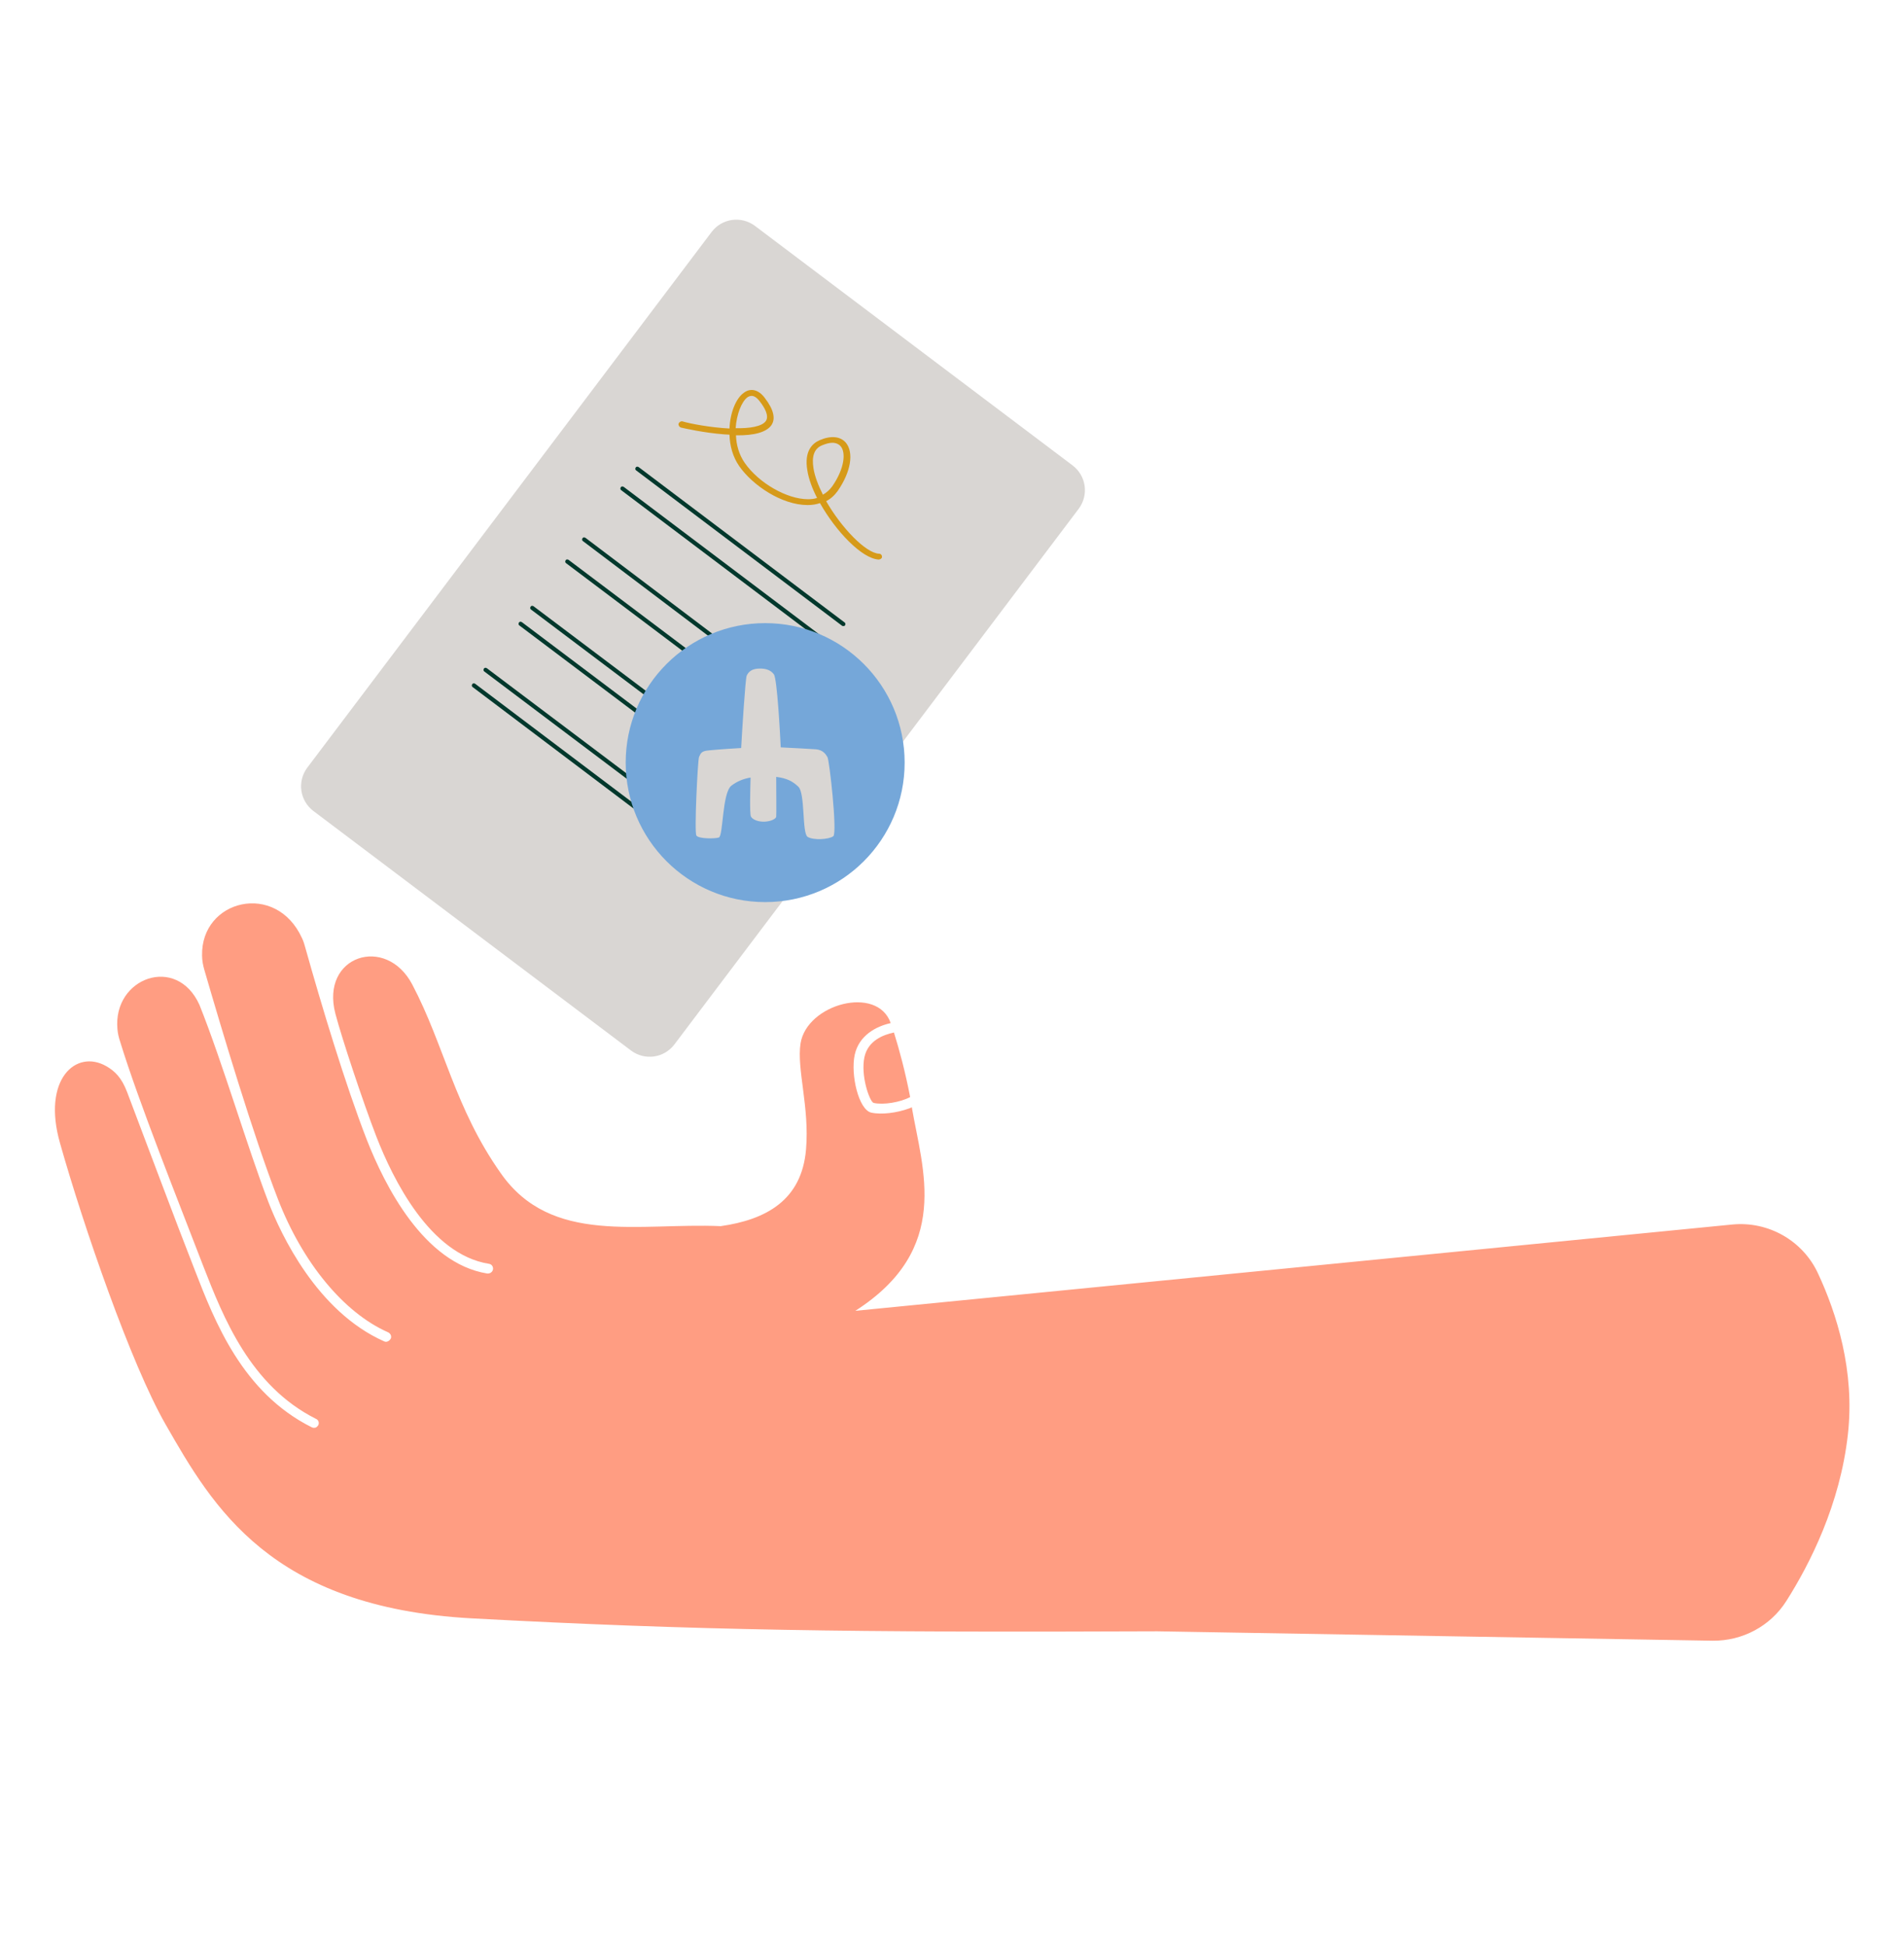
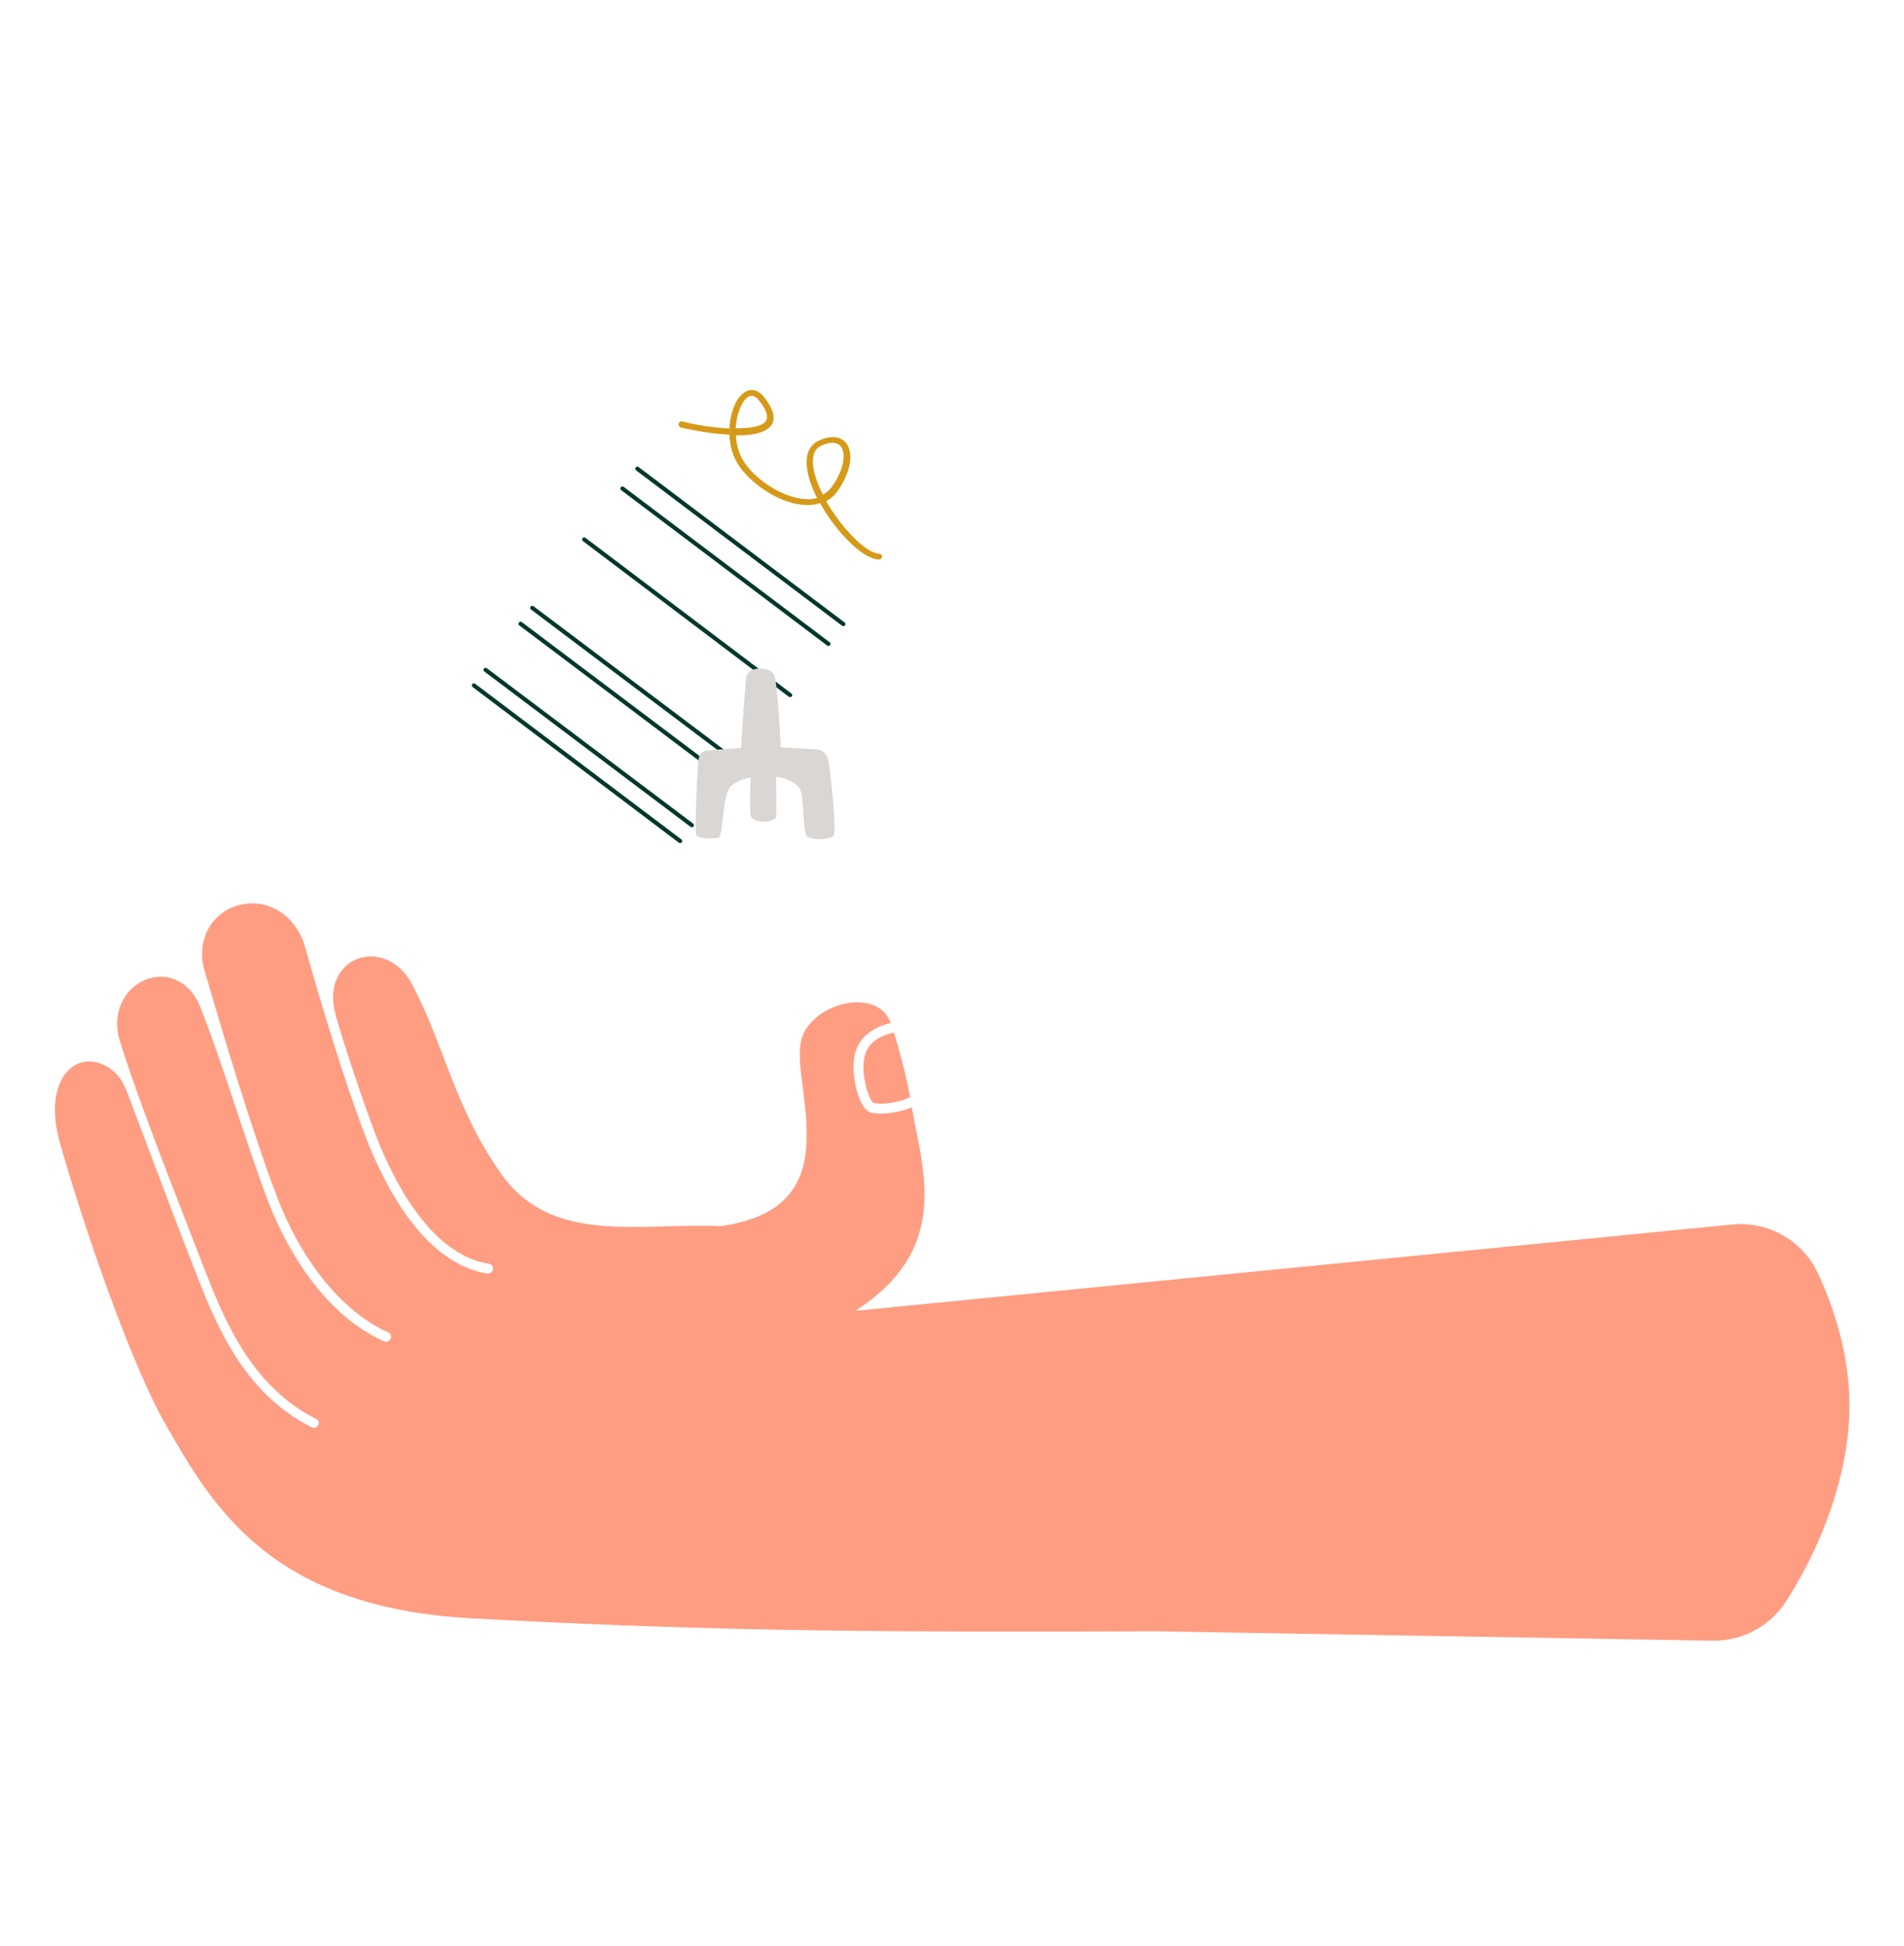
<svg xmlns="http://www.w3.org/2000/svg" version="1.1" id="Layer_1" x="0px" y="0px" viewBox="0 0 587 600" style="enable-background:new 0 0 587 600;" xml:space="preserve">
  <style type="text/css">
	.st0{fill:#FF9D82;}
	.st1{fill:#D9D6D3;}
	.st2{fill:#D69A19;}
	.st3{fill:#02382C;}
	.st4{fill:#75A7D9;}
</style>
  <g>
    <path class="st0" d="M269.3,340c-1.3-0.6-4-8.5-2.8-14.1c1.1-5.1,5.8-6.9,9.1-7.6c1.6,5.1,3.5,12.1,5,19.9   C277.6,339.8,272.4,340.7,269.3,340z" />
    <path class="st0" d="M356.8,502.9c-93.6,0.4-142.7-0.3-211.5-4c-61.9-3.4-79.7-34.4-94.2-59.7c-10.7-18.6-25.4-61.3-32.6-86.8   c-5.6-19.6,4.9-29.1,14.3-23.7c2.6,1.5,4.7,3.5,6.4,8c6.8,17.9,14.6,38.9,20.8,54.7c6.2,16,14.7,37.9,36.1,48.6   c0.4,0.2,0.8,0.2,1.2,0.1c0.3-0.1,0.6-0.4,0.8-0.7c0.4-0.7,0.1-1.7-0.7-2c-20.3-10.2-28.6-31.4-34.7-47   C55.1,370.6,42.8,339.9,37,321c-0.4-1.2-0.7-2.5-0.8-3.8c-1.4-15.8,18.3-23,25.3-7.4c7.2,18,14.7,43.7,21.3,60.9   c3.8,9.8,14.9,33.6,35.6,42.8c0.4,0.2,0.8,0.2,1.2,0c0.4-0.2,0.7-0.5,0.9-0.9c0.3-0.8-0.2-1.6-0.9-1.9c-13.6-6-26.3-21.4-33.9-41   C78.1,350.1,68.4,317.6,63,299c-0.4-1.4-0.7-2.9-0.7-4.4c-0.4-17.3,22.8-23,30.8-5.4c0.5,1,0.8,2.1,1.1,3.2   c4.8,17.1,12.2,41.8,18.9,59c5.5,14,17.5,38,37.1,41.2c0.3,0,0.5,0,0.8-0.1c0.5-0.2,0.9-0.6,1-1.2c0.1-0.8-0.4-1.6-1.3-1.7   c-18.1-2.9-29.5-25.9-34.7-39.3c-4.1-10.6-10.7-30.5-12.6-37.8c-4.7-17.9,15.6-24.4,23.7-9c9.9,18.8,13.1,38.1,27.3,58.2   C170,384,197,376.9,222.2,378c14-2,25-8,26.3-23.7c1.1-13-2.9-24.7-1.7-32.6c1.9-12.2,23.7-18.1,27.8-6.3c-4.5,1-9.8,3.8-11.1,9.8   c-1.3,6.1,1.2,16.9,5.1,17.8c3.1,0.7,7.9,0.1,11.7-1.3c0.3-0.1,0.6-0.2,0.8-0.4c3.3,19.3,12.4,43.7-17.4,62.8L534,377.5   c11.1-1.1,21.8,4.9,26.5,15.1c5.7,12.2,11.4,30,9.2,49.6c-2.4,21.6-11.7,39.9-19,51.4c-4.9,7.7-13.5,12.3-22.7,12.2L356.8,502.9z" />
-     <path class="st1" d="M232.7,69.6l98,73.9c4.2,3.2,5,9.1,1.9,13.3L207.9,322c-3.2,4.2-9.1,5-13.3,1.9l-98-73.9   c-4.2-3.2-5-9.1-1.9-13.3L219.4,71.5C222.6,67.3,228.5,66.5,232.7,69.6z" />
    <path class="st2" d="M270.9,172.5L270.9,172.5c-5.2-0.3-13.2-8.7-18.1-17.4c-1.2,0.4-2.4,0.6-3.8,0.6h0c-8,0-17-6.1-21.1-12   c-2-2.9-2.9-6.3-3-9.7c-0.6,0-1.1-0.1-1.7-0.1c-6.3-0.5-12-1.8-13.3-2.1c-0.5-0.2-0.8-0.7-0.7-1.2c0.2-0.5,0.7-0.8,1.2-0.7   c2.3,0.7,8.6,1.9,14.5,2.2c0.2-4.9,2-9.3,4.4-11c2.1-1.6,4.6-1,6.5,1.6c2.7,3.5,3.4,6.4,2,8.4c-1.5,2.1-5.2,3.2-10.9,3.1   c0.1,2.9,0.9,5.9,2.7,8.5c4.3,6.2,13,11.2,19.5,11.2h0c1,0,2-0.1,2.8-0.4c-1.5-2.9-2.6-5.9-3-8.5c-1-5.9,1.5-8.3,3.8-9.3   c3.5-1.5,6.4-1.2,8.1,0.8c2.5,3.1,1.5,9-2.5,14.8c-1,1.4-2.2,2.5-3.6,3.2c4.7,8.2,12.2,16,16.3,16.2c0.6,0,1,0.5,0.9,1.1   C271.9,172.1,271.4,172.5,270.9,172.5z M256.6,136.5c-0.9,0-2,0.3-3.2,0.8c-2.4,1-3.2,3.4-2.6,7.1c0.4,2.5,1.5,5.3,2.9,8.1   c1.1-0.6,2.1-1.5,2.9-2.6c3.8-5.5,4.2-10.4,2.6-12.3C258.6,136.9,257.7,136.5,256.6,136.5z M226.8,132c4.3,0.1,8.1-0.5,9.3-2.2   c1.1-1.6-0.4-4.2-1.9-6.1c-1.9-2.5-3.3-1.5-3.8-1.2C228.6,123.9,227.1,127.7,226.8,132z" />
    <path class="st3" d="M260,193c-0.1,0-0.3,0-0.4-0.1L196.1,145c-0.3-0.2-0.3-0.6-0.1-0.9c0.2-0.3,0.6-0.3,0.9-0.1l63.5,47.9   c0.3,0.2,0.3,0.6,0.1,0.9C260.4,193,260.2,193,260,193z" />
    <path class="st3" d="M255.4,199.1c-0.1,0-0.3,0-0.4-0.1l-63.5-47.9c-0.3-0.2-0.3-0.6-0.1-0.9c0.2-0.3,0.6-0.3,0.9-0.1l63.5,47.9   c0.3,0.2,0.3,0.6,0.1,0.9C255.8,199.1,255.6,199.1,255.4,199.1z" />
    <path class="st3" d="M243.6,214.9c-0.1,0-0.3,0-0.4-0.1l-63.5-48c-0.3-0.2-0.3-0.6-0.1-0.9c0.2-0.3,0.6-0.3,0.9-0.1l63.5,48   c0.3,0.2,0.3,0.6,0.1,0.9C244,214.8,243.8,214.9,243.6,214.9z" />
-     <path class="st3" d="M238.5,221.6c-0.1,0-0.3,0-0.4-0.1l-63.6-47.9c-0.3-0.2-0.3-0.6-0.1-0.9c0.2-0.3,0.6-0.3,0.9-0.1l63.6,47.9   c0.3,0.2,0.3,0.6,0.1,0.9C238.9,221.6,238.7,221.6,238.5,221.6z" />
    <path class="st3" d="M227.7,235.9c-0.1,0-0.3,0-0.4-0.1l-63.6-47.9c-0.3-0.2-0.3-0.6-0.1-0.9c0.2-0.3,0.6-0.3,0.9-0.1l63.6,47.9   c0.3,0.2,0.3,0.6,0.1,0.9C228.1,235.9,227.9,235.9,227.7,235.9z" />
    <path class="st3" d="M224.1,240.8c-0.1,0-0.3,0-0.4-0.1l-63.6-47.9c-0.3-0.2-0.3-0.6-0.1-0.9c0.2-0.3,0.6-0.3,0.9-0.1l63.6,47.9   c0.3,0.2,0.3,0.6,0.1,0.9C224.5,240.7,224.3,240.8,224.1,240.8z" />
    <path class="st3" d="M213.3,255c-0.1,0-0.3,0-0.4-0.1L149.3,207c-0.3-0.2-0.3-0.6-0.1-0.9c0.2-0.3,0.6-0.3,0.9-0.1l63.6,47.9   c0.3,0.2,0.3,0.6,0.1,0.9C213.7,255,213.5,255,213.3,255z" />
    <path class="st3" d="M209.7,259.9c-0.1,0-0.3,0-0.4-0.1l-63.6-48c-0.3-0.2-0.3-0.6-0.1-0.9c0.2-0.3,0.6-0.3,0.9-0.1l63.6,48   c0.3,0.2,0.3,0.6,0.1,0.9C210.1,259.8,209.9,259.9,209.7,259.9z" />
-     <circle class="st4" cx="235.9" cy="235.1" r="43" />
    <path class="st1" d="M255.1,233.4c-0.5-0.9-1.4-2.2-3.5-2.4c-1.5-0.1-6.5-0.4-10.9-0.6c-0.2-4.2-1.1-21-2.1-22.5   c-1.1-1.5-2.8-1.8-4.3-1.8c-2.4,0-3.5,0.9-4.1,2.2c-0.4,1-1.4,16.7-1.7,22.3c-5.1,0.3-10.4,0.7-11.1,0.9c-1.1,0.3-1.4,0.7-1.9,1.9   c-0.4,1.2-1.5,23.2-0.8,24.2s5.6,1,6.9,0.6c1.4-0.4,1-13.8,3.9-16c1.7-1.3,3.6-2.1,5.9-2.5c-0.1,3.5-0.3,11.2,0.1,12   c0.5,1,2.3,1.7,4.3,1.6c2-0.1,3.4-0.9,3.5-1.5c0.1-0.5,0-8.8,0-12.3c3.2,0.4,5,1.3,6.8,3c2.2,2,1.1,14.4,2.9,15.5s6.5,0.8,7.9-0.2   C258.2,256.8,255.7,234.3,255.1,233.4z" />
  </g>
</svg>